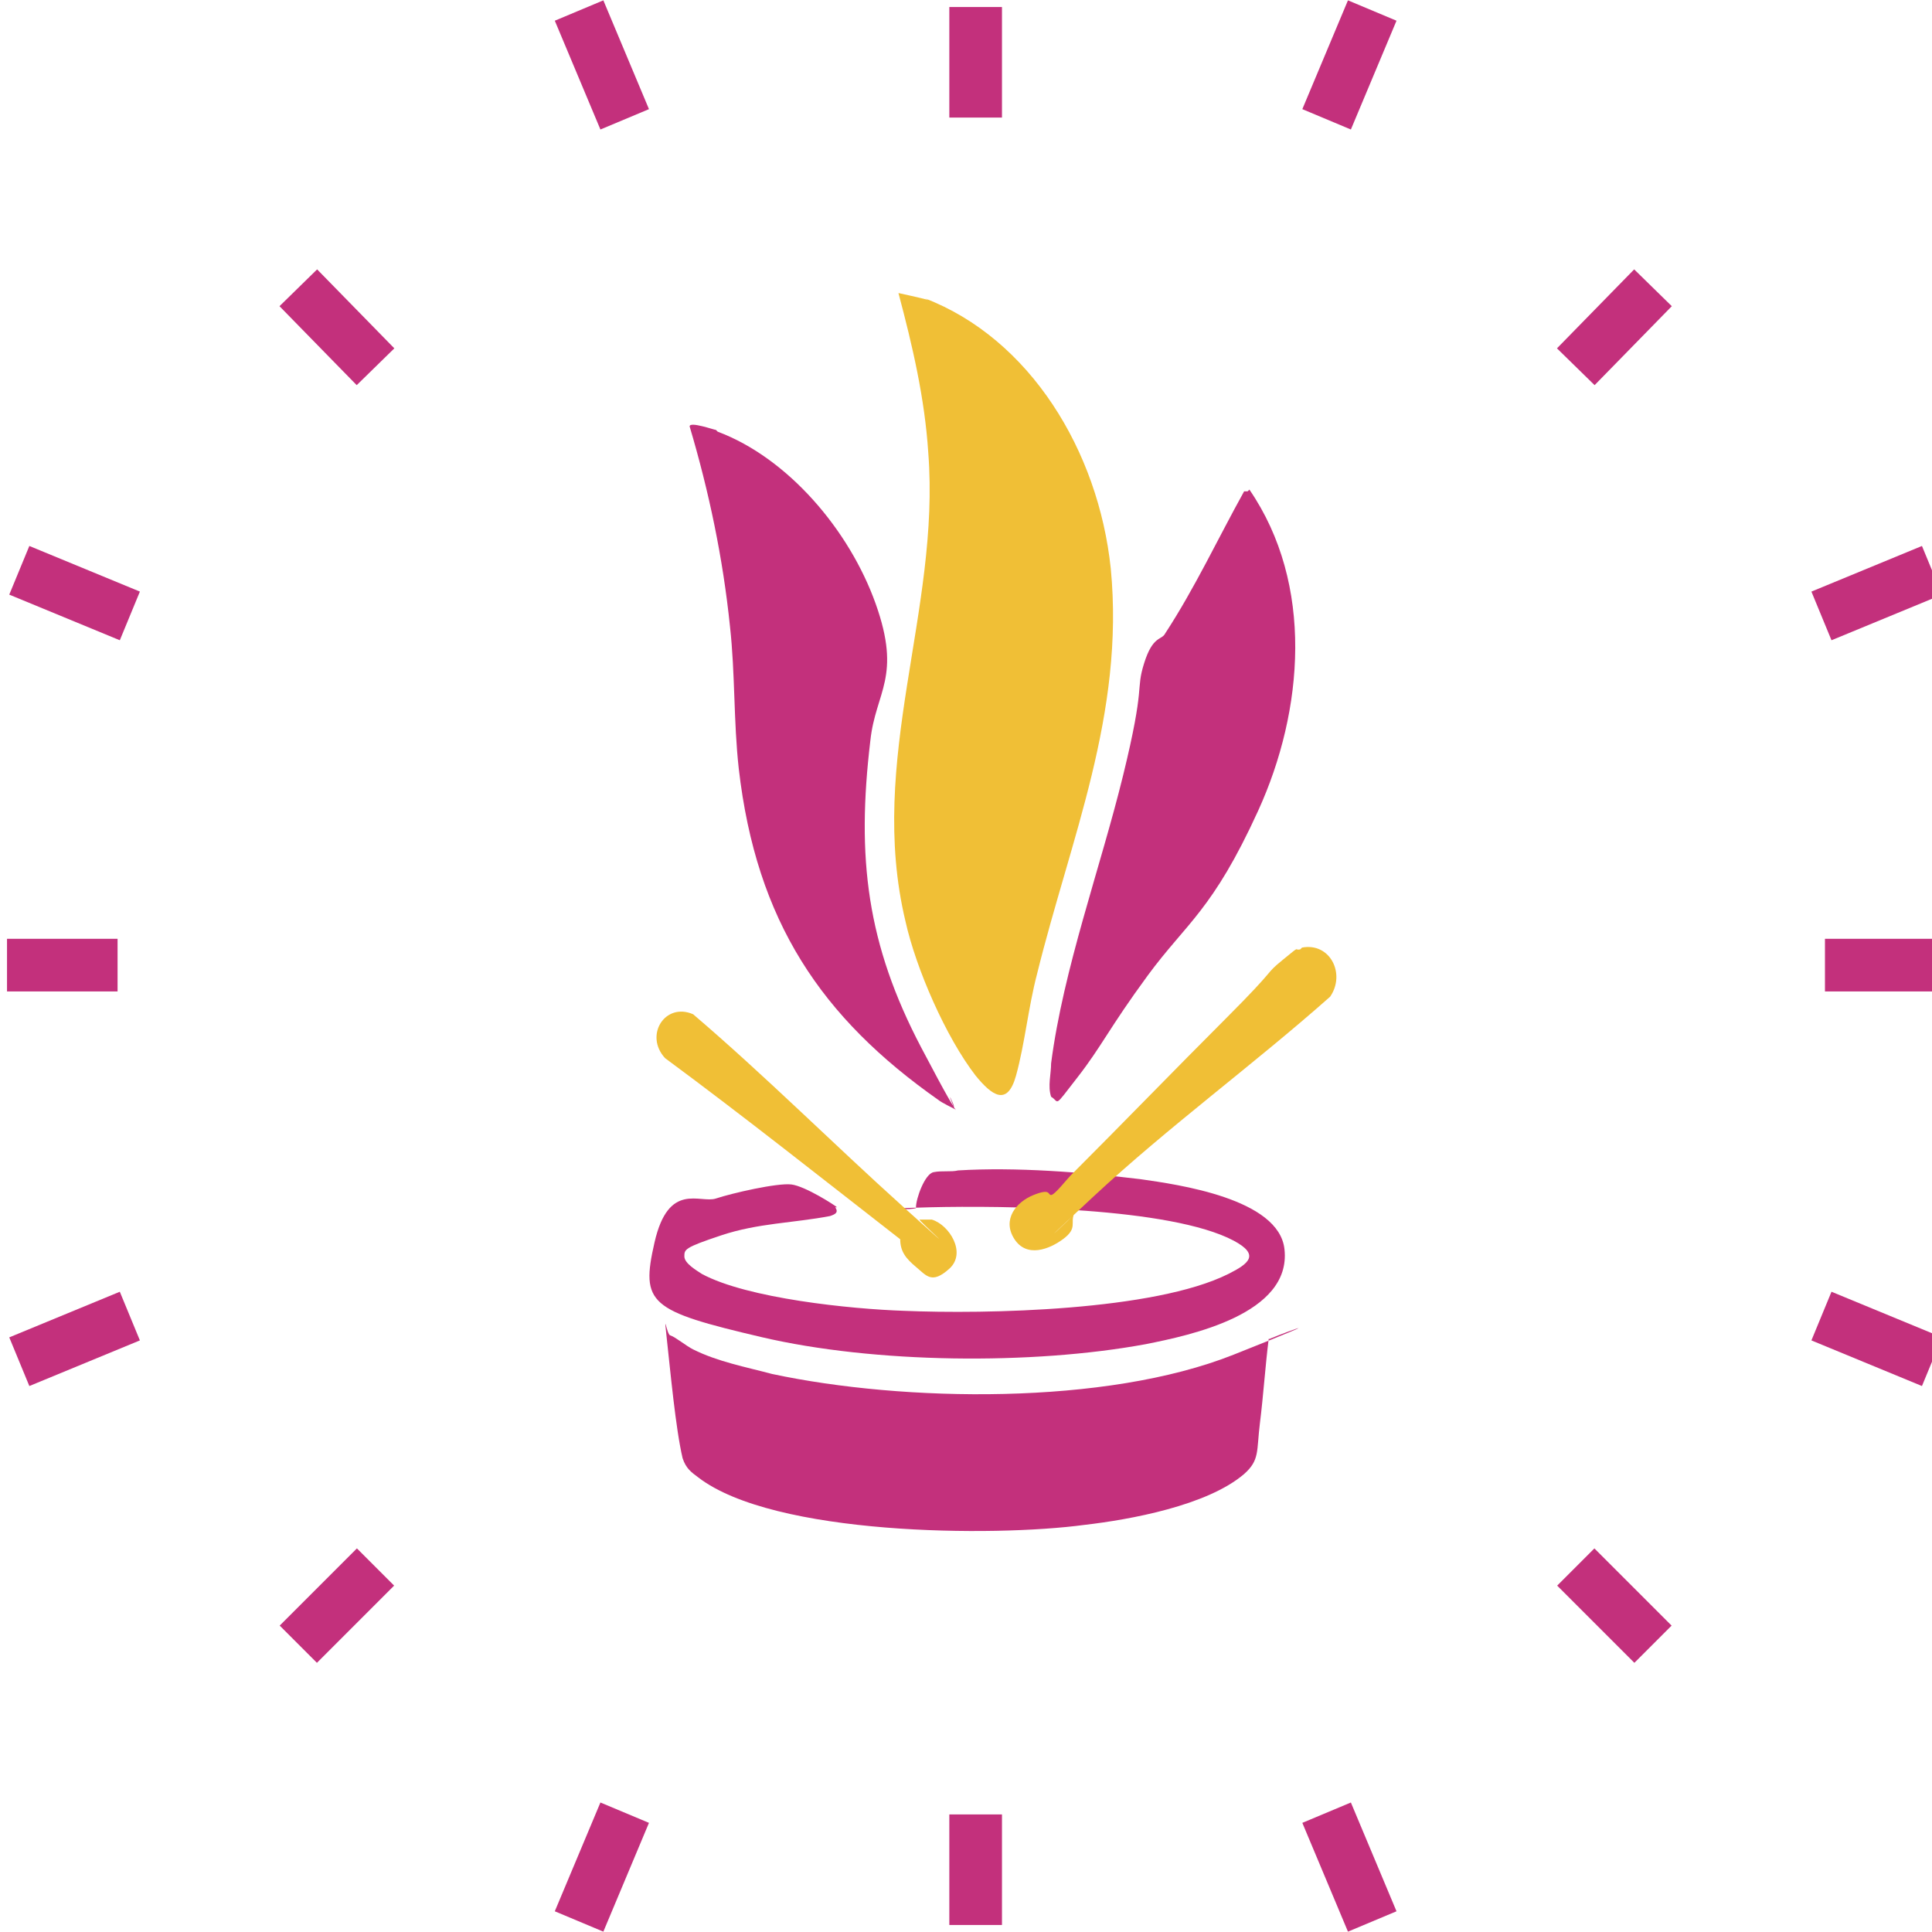
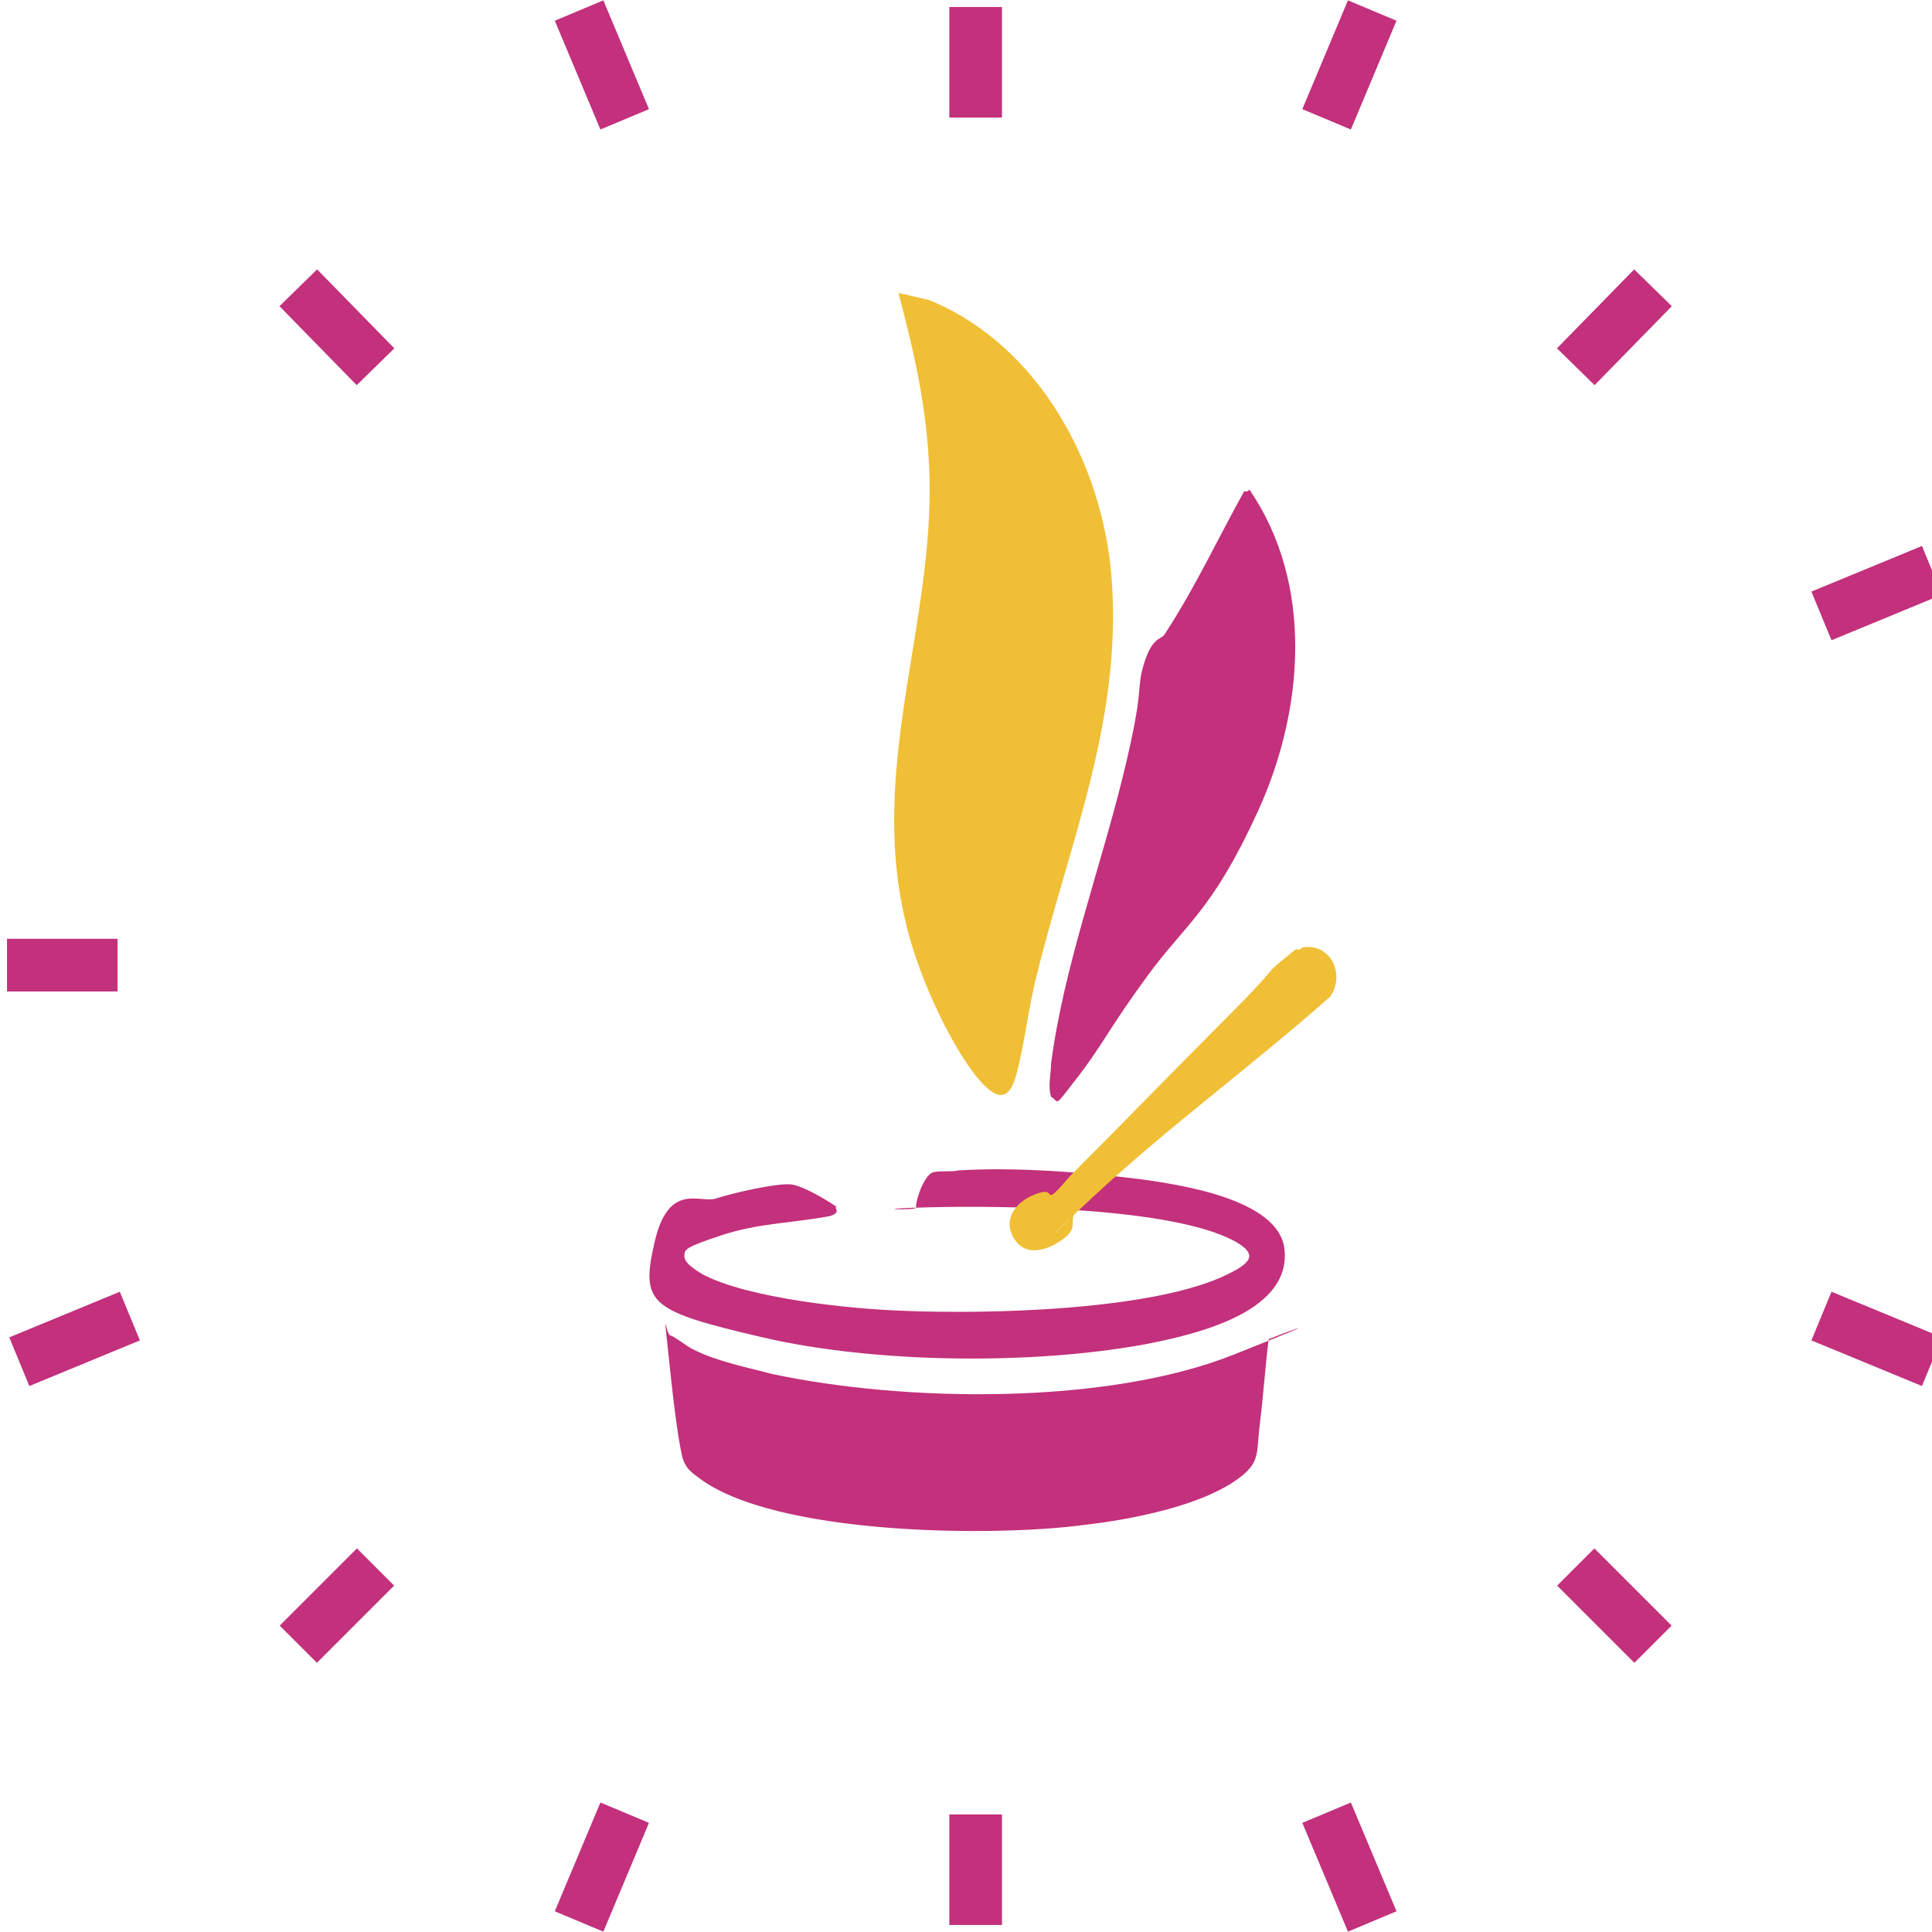
<svg xmlns="http://www.w3.org/2000/svg" id="Calque_2" viewBox="0 0 110.1 110.1">
  <defs>
    <style>      .st0 {        fill: #f0bf36;      }      .st1 {        fill: #c3307c;      }      .st2 {        fill: none;        stroke: #c3307c;        stroke-miterlimit: 10;        stroke-width: 3px;      }    </style>
  </defs>
  <line class="st2" x1="6.7" y1="55" x2=".4" y2="55" />
  <g>
    <line class="st2" x1="55.6" y1="6.7" x2="55.6" y2=".4" />
    <line class="st2" x1="55.6" y1="103.4" x2="55.6" y2="109.7" />
    <line class="st2" x1="35.6" y1="6.8" x2="33" y2=".6" />
    <line class="st2" x1="75.6" y1="103.3" x2="78.2" y2="109.5" />
    <line class="st2" x1="21.4" y1="20.9" x2="17" y2="16.4" />
    <line class="st2" x1="89.8" y1="89.3" x2="94.2" y2="93.7" />
-     <line class="st2" x1="7.4" y1="35.1" x2="1.1" y2="32.5" />
    <line class="st2" x1="103.8" y1="75" x2="110.1" y2="77.6" />
-     <line class="st2" x1="104" y1="55" x2="110.3" y2="55" />
    <line class="st2" x1="7.4" y1="75" x2="1.1" y2="77.6" />
    <line class="st2" x1="103.8" y1="35.1" x2="110.1" y2="32.5" />
    <line class="st2" x1="21.4" y1="89.3" x2="17" y2="93.7" />
    <line class="st2" x1="89.8" y1="20.9" x2="94.2" y2="16.4" />
    <line class="st2" x1="35.6" y1="103.3" x2="33" y2="109.5" />
    <line class="st2" x1="75.6" y1="6.8" x2="78.2" y2=".6" />
  </g>
  <path class="st1" d="M72.3,76.3c-.2,1.6-.3,3.2-.5,4.8s0,2.1-.9,2.9c-2.1,1.8-6.5,2.6-9.1,2.9-5.2.7-17.7.6-22-2.7-.4-.3-.7-.5-.9-1.1-.4-1.7-.7-5-.9-6.8s0-.2.2-.2c.3.1.9.6,1.3.8,1.4.7,3,1,4.5,1.4,7.5,1.6,19,1.8,26.3-1.1s1.4-.7,2.1-.9Z" />
  <path class="st1" d="M47.6,68.8c.2.3,0,.4-.3.5-2.1.4-4.1.4-6.2,1.1s-2.1.8-2.1,1.2c0,.4.7.8,1,1,2.6,1.4,8.5,2,11.5,2.1,4.7.2,14.3,0,18.5-2.1,1.2-.6,1.8-1.1.3-1.9-3.6-1.9-13.1-2-17.3-1.9s-.5.2-.8,0c0-.5.5-1.9,1-2s1,0,1.4-.1c3.3-.2,7.1.1,10.4.5,2.1.3,7.9,1.1,8.2,4,.4,3.7-5.4,4.9-7.9,5.4-6.5,1.2-15.5,1.1-21.9-.4s-6.9-1.9-6.1-5.4,2.6-2.2,3.5-2.5,3.5-.9,4.3-.8,2.5,1.2,2.6,1.3Z" />
  <path class="st0" d="M74.2,54c1.6-.3,2.5,1.5,1.6,2.8-4.4,3.9-9.2,7.4-13.5,11.4s-1,1-1.1,1c-.2.5.2.8-.6,1.4s-2.1,1.1-2.8,0,.1-2.1,1.1-2.5.8,0,1,0,.9-.9,1.1-1.1c3-3,5.9-6,8.9-9s2.1-2.4,3.2-3.3.6-.5,1-.6Z" />
-   <path class="st0" d="M51.4,70.7c-4.5-3.5-8.9-7-13.5-10.4-1.2-1.3,0-3.2,1.6-2.5,4.1,3.5,8,7.4,12,11s.8.7.9.7.4,0,.7,0c1,.3,2,1.9,1,2.8s-1.3.4-1.9-.1-.9-.9-.9-1.6Z" />
  <path class="st0" d="M52.7,17c6,2.3,9.9,8.7,10.6,15.4.8,8.3-2.3,15.4-4.2,23.1-.5,1.9-.7,4-1.2,5.8s-1.4,1.1-2.3,0c-1.7-2.2-3.4-6.1-4-8.8-2.2-9.2,2-17.7,1.3-26.7-.2-3.1-.9-6.1-1.7-9.1,0,0,1.4.3,1.7.4Z" />
-   <path class="st1" d="M40.9,24.6c4,1.5,7.5,5.6,9,9.8s0,5-.3,7.8c-.8,6.7-.2,11.6,2.9,17.5s1.3,2,1.7,3,.2.3.2.5c0,0-.8-.4-.9-.5-6.7-4.7-10.4-10.2-11.4-18.9-.3-2.7-.2-5.4-.5-8.1-.4-3.9-1.2-7.7-2.3-11.4,0-.3,1.4.2,1.5.2Z" />
  <path class="st1" d="M71.2,27.9c3.7,5.4,3.1,12.6.5,18.3s-4.1,6.4-6.3,9.4-2.6,4-4,5.8-1,1.4-1.5,1.1c-.2-.6,0-1.3,0-1.9.7-5.4,2.8-11.1,4.1-16.4s.7-4.8,1.2-6.4,1-1.3,1.2-1.7c1.7-2.6,3-5.4,4.5-8.1h.2Z" />
  <circle class="st1" cx="165.6" cy="-32.1" r="20.3" />
</svg>